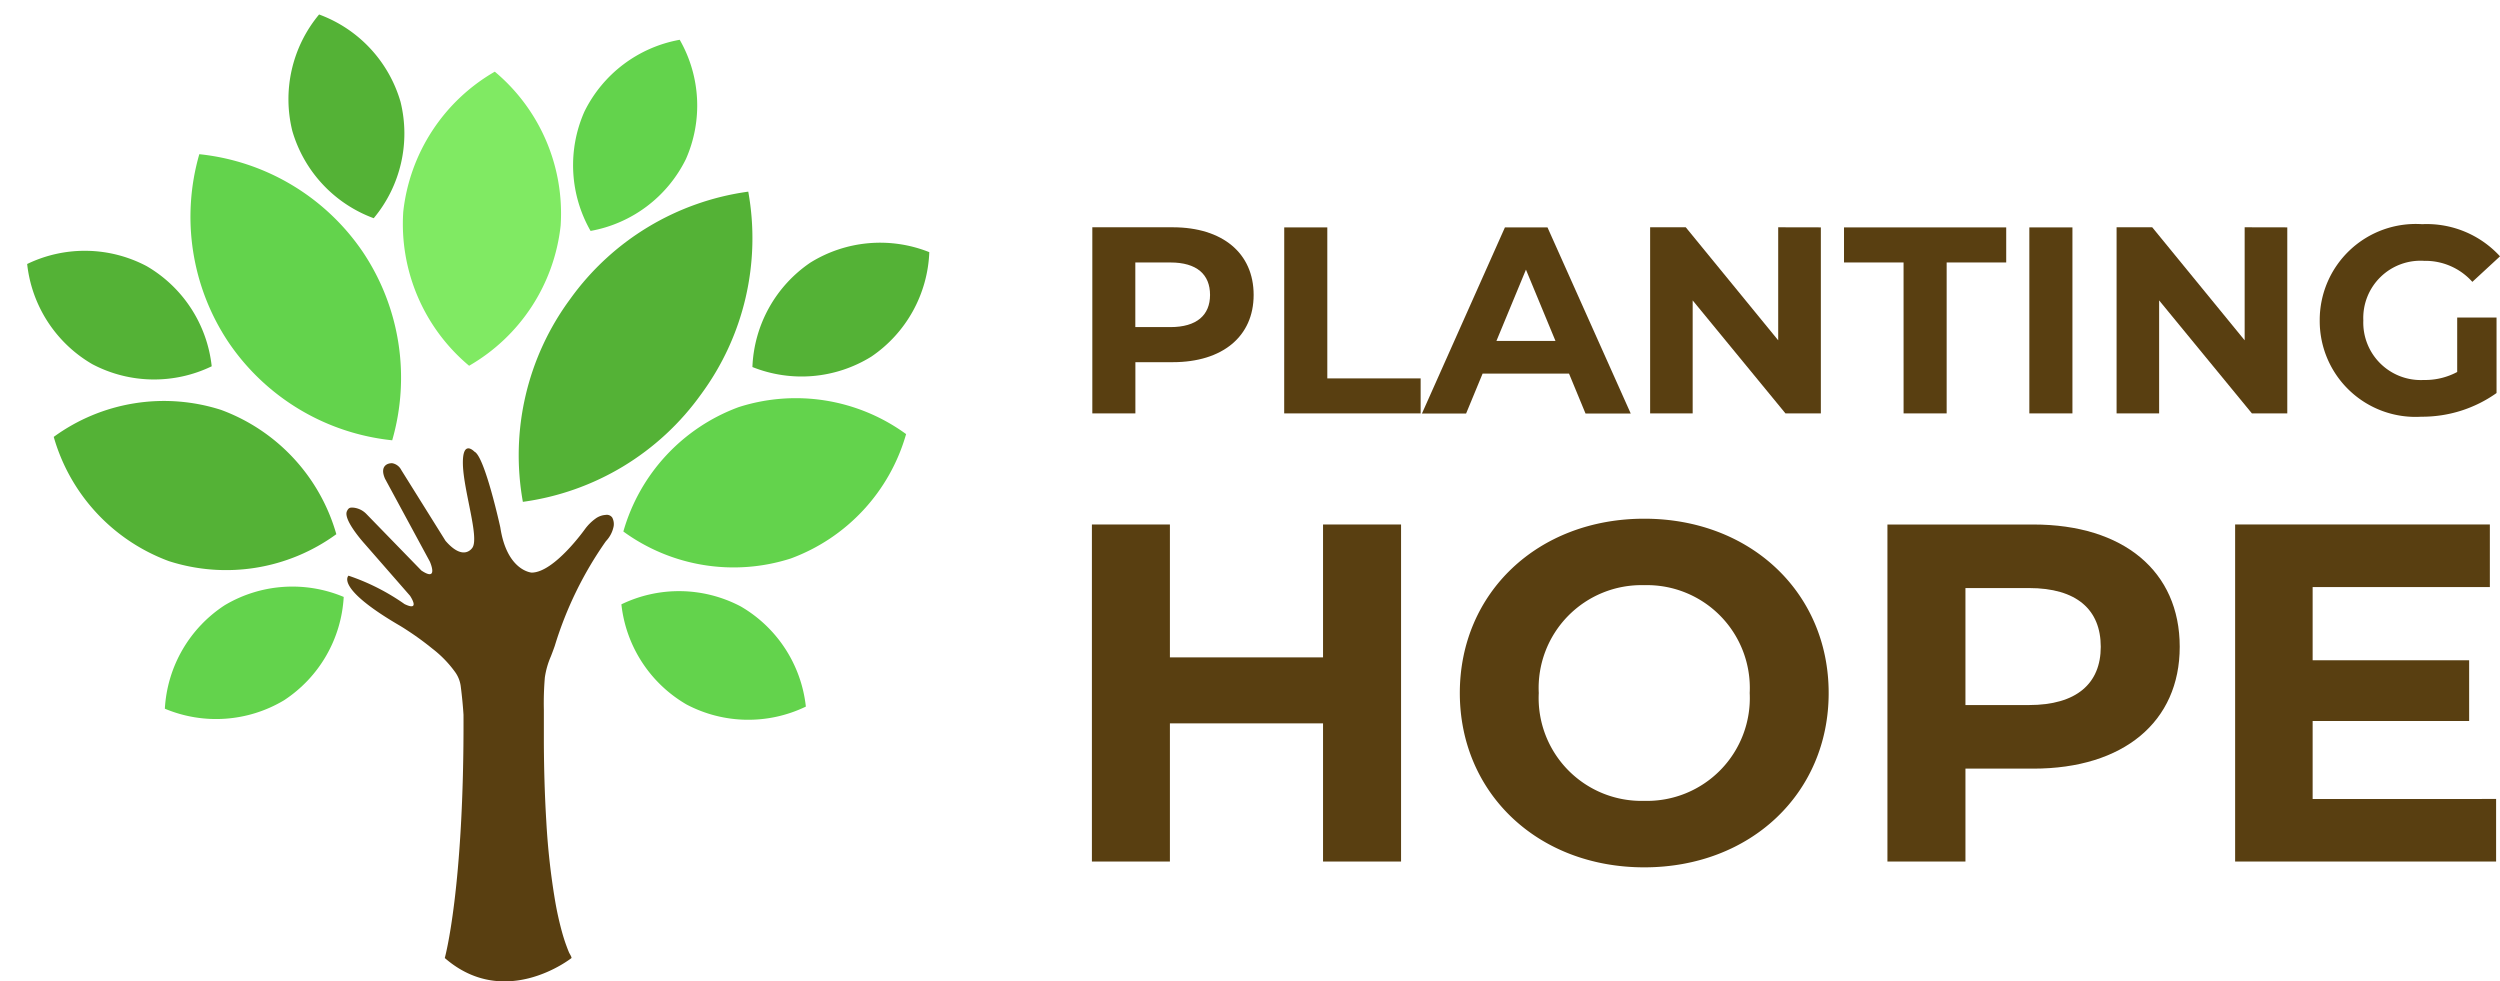
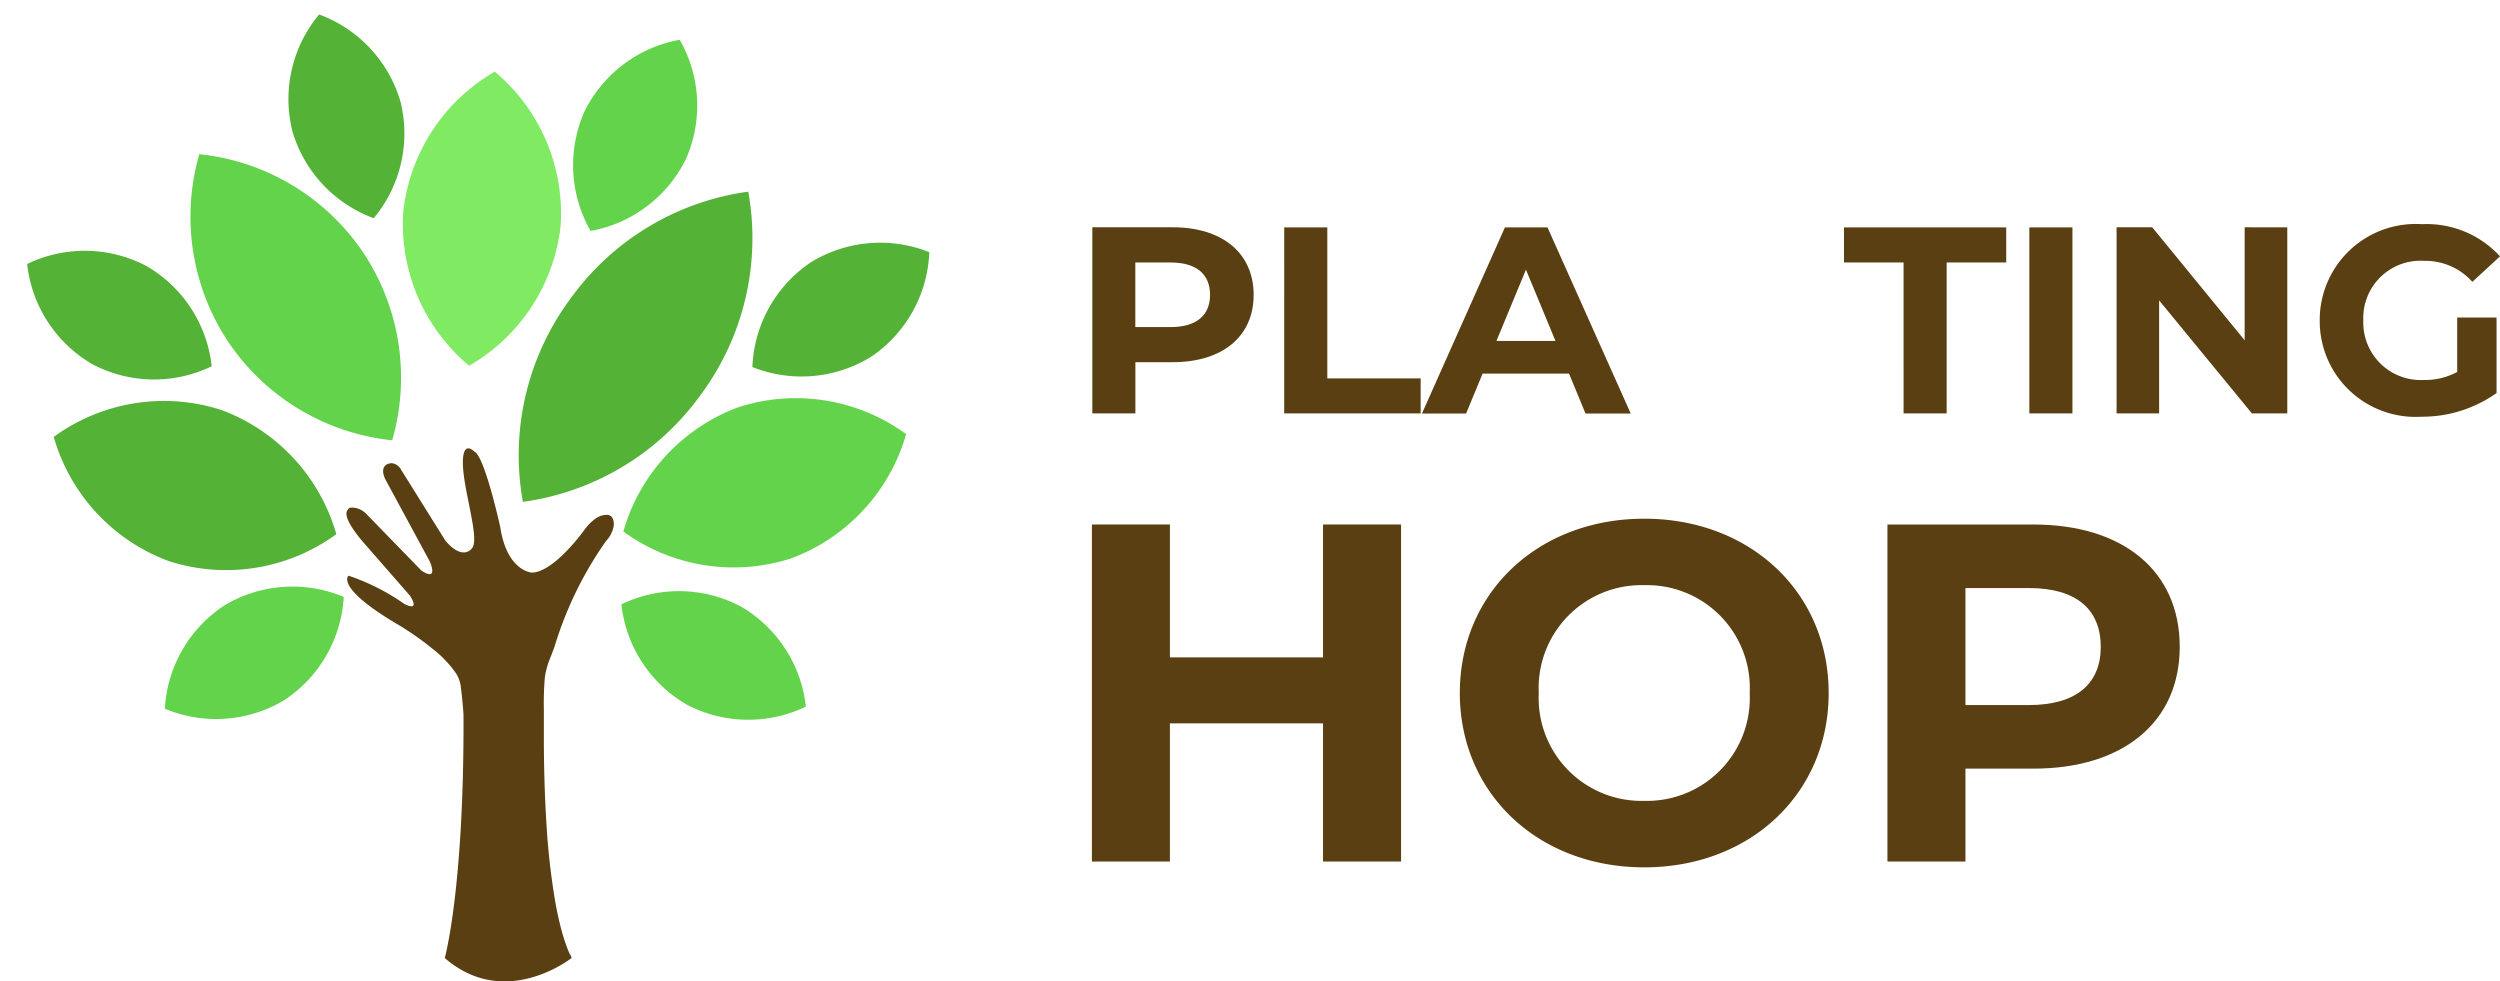
<svg xmlns="http://www.w3.org/2000/svg" width="113.591" height="44.594" viewBox="0 0 113.591 44.594">
  <g id="Group_16717" data-name="Group 16717" transform="translate(-81.279 -13.703)">
    <g id="Group_16692" data-name="Group 16692" transform="translate(23390 -7869.681)">
      <g id="logo" transform="translate(-25617.498 11617.809)">
        <path id="Path_31243" data-name="Path 31243" d="M2404.33-3606.623l-.007-.055a1.416,1.416,0,0,0-.24-.605,5.091,5.091,0,0,0-1.056-1.089,12.913,12.913,0,0,0-1.112-.811c-.114-.075-.229-.149-.346-.219-2.993-1.742-2.341-2.277-2.341-2.277a9.927,9.927,0,0,1,2.546,1.291c.752.363.247-.38.247-.38l-2.066-2.365s-.983-1.08-.8-1.475c.079-.173.158-.172.31-.161a.956.956,0,0,1,.572.284l2.5,2.571c.81.541.385-.407.385-.407l-2.034-3.76c-.257-.576.107-.724.337-.706a.576.576,0,0,1,.4.307l2.01,3.218c.844.973,1.229.3,1.229.3.3-.481-.406-2.576-.439-3.763s.524-.588.524-.588c.47.213,1.176,3.442,1.176,3.442.3,1.978,1.422,2.052,1.422,2.052,1.026,0,2.427-1.98,2.427-1.98a2.162,2.162,0,0,1,.465-.465.873.873,0,0,1,.472-.176.3.3,0,0,1,.3.122.644.644,0,0,1,.065.384,1.358,1.358,0,0,1-.354.688,16.759,16.759,0,0,0-2.325,4.762c-.055.157-.113.313-.174.468a3.725,3.725,0,0,0-.276.969,13.985,13.985,0,0,0-.044,1.469c0,.5,0,1.006,0,1.509.006,1.184.039,2.369.111,3.55a32.4,32.4,0,0,0,.4,3.614,14.6,14.6,0,0,0,.321,1.444c.059.208.123.414.2.617.034.094.07.188.109.279.028.066.116.189.116.258,0,0-3.01,2.389-5.759,0,0,0,.883-3.153.851-11.049C2404.426-3605.777,2404.384-3606.2,2404.33-3606.623Z" transform="translate(-74.615 -96.589)" fill="#593f11" />
        <path id="Intersection_3" data-name="Intersection 3" d="M0,6.708A8.4,8.4,0,0,1,3.59,0a8.4,8.4,0,0,1,3.59,6.708,8.4,8.4,0,0,1-3.59,6.708A8.4,8.4,0,0,1,0,6.708Z" transform="matrix(0.996, 0.087, -0.087, 0.996, 2327.683, -3731.481)" fill="#80ea63" />
        <path id="Intersection_5" data-name="Intersection 5" d="M0,4.792A6.013,6.013,0,0,1,2.545,0,6.013,6.013,0,0,1,5.091,4.792,6.013,6.013,0,0,1,2.545,9.583,6.013,6.013,0,0,1,0,4.792Z" transform="translate(2337.354 -3733.693) rotate(25)" fill="#63d34c" />
        <path id="Intersection_6" data-name="Intersection 6" d="M0,4.792A6.013,6.013,0,0,1,2.545,0,6.013,6.013,0,0,1,5.091,4.792,6.013,6.013,0,0,1,2.545,9.583,6.013,6.013,0,0,1,0,4.792Z" transform="matrix(0.966, -0.259, 0.259, 0.966, 2320.817, -3733.108)" fill="#54b236" />
        <path id="Intersection_4" data-name="Intersection 4" d="M0,8.711A11.943,11.943,0,0,1,3.678,0,11.944,11.944,0,0,1,7.355,8.711a11.943,11.943,0,0,1-3.678,8.711A11.943,11.943,0,0,1,0,8.711Z" transform="translate(2339.8 -3727.879) rotate(36)" fill="#54b236" />
        <path id="Intersection_7" data-name="Intersection 7" d="M0,7.84A10.263,10.263,0,0,1,3.678,0,10.263,10.263,0,0,1,7.355,7.84a10.263,10.263,0,0,1-3.678,7.84A10.263,10.263,0,0,1,0,7.84Z" transform="matrix(0.829, -0.559, 0.559, 0.829, 2314.784, -3725.363)" fill="#63d34c" />
        <path id="Intersection_8" data-name="Intersection 8" d="M0,4.792A6.013,6.013,0,0,1,2.545,0,6.013,6.013,0,0,1,5.091,4.792,6.013,6.013,0,0,1,2.545,9.583,6.013,6.013,0,0,1,0,4.792Z" transform="matrix(0.485, -0.875, 0.875, 0.485, 2308.777, -3720.203)" fill="#54b236" />
        <path id="Intersection_12" data-name="Intersection 12" d="M0,4.792A6.013,6.013,0,0,1,2.545,0,6.013,6.013,0,0,1,5.091,4.792,6.013,6.013,0,0,1,2.545,9.583,6.013,6.013,0,0,1,0,4.792Z" transform="translate(2317.616 -3700.066) rotate(-122)" fill="#63d34c" />
        <path id="Intersection_9" data-name="Intersection 9" d="M0,4.792A6.013,6.013,0,0,1,2.545,0,6.013,6.013,0,0,1,5.091,4.792,6.013,6.013,0,0,1,2.545,9.583,6.013,6.013,0,0,1,0,4.792Z" transform="translate(2349.615 -3725.102) rotate(57)" fill="#54b236" />
        <path id="Intersection_10" data-name="Intersection 10" d="M0,6.79A8.5,8.5,0,0,1,3.635,0,8.5,8.5,0,0,1,7.269,6.79a8.5,8.5,0,0,1-3.635,6.79A8.5,8.5,0,0,1,0,6.79Z" transform="matrix(0.326, 0.946, -0.946, 0.326, 2348.762, -3718.14)" fill="#63d34c" />
        <path id="Intersection_11" data-name="Intersection 11" d="M0,6.79a8.5,8.5,0,0,0,3.635,6.79A8.5,8.5,0,0,0,7.269,6.79,8.5,8.5,0,0,0,3.635,0,8.5,8.5,0,0,0,0,6.79Z" transform="translate(2325.242 -3713.59) rotate(109)" fill="#54b236" />
        <path id="Intersection_13" data-name="Intersection 13" d="M0,4.792A6.013,6.013,0,0,0,2.545,9.583,6.013,6.013,0,0,0,5.091,4.792,6.013,6.013,0,0,0,2.545,0,6.013,6.013,0,0,0,0,4.792Z" transform="translate(2335.777 -3704.74) rotate(-61)" fill="#63d34c" />
      </g>
    </g>
    <g id="Group_16693" data-name="Group 16693" transform="translate(-2433.27 3334.937)">
      <g id="Group_16690" data-name="Group 16690" transform="translate(2564.161 -3297.666)">
        <path id="Path_31244" data-name="Path 31244" d="M2578.208-3254.988v15.314h-3.545v-6.278h-6.958v6.278h-3.544v-15.314h3.544v6.038h6.958v-6.038Z" transform="translate(-2564.161 3255.251)" fill="#593f11" />
        <path id="Path_31245" data-name="Path 31245" d="M2632.841-3248.147c0-4.551,3.544-7.92,8.38-7.92,4.813,0,8.379,3.347,8.379,7.92s-3.566,7.921-8.379,7.921C2636.385-3240.226,2632.841-3243.6,2632.841-3248.147Zm13.171,0a4.672,4.672,0,0,0-4.792-4.9,4.672,4.672,0,0,0-4.792,4.9,4.672,4.672,0,0,0,4.792,4.9A4.672,4.672,0,0,0,2646.012-3248.147Z" transform="translate(-2616.124 3256.067)" fill="#593f11" />
        <path id="Path_31246" data-name="Path 31246" d="M2725.946-3249.431c0,3.413-2.56,5.536-6.651,5.536h-3.085v4.222h-3.545v-15.314h6.63C2723.386-3254.988,2725.946-3252.866,2725.946-3249.431Zm-3.588,0c0-1.685-1.094-2.669-3.26-2.669h-2.888v5.316h2.888C2721.264-3246.784,2722.358-3247.768,2722.358-3249.431Z" transform="translate(-2676.519 3255.251)" fill="#593f11" />
-         <path id="Path_31247" data-name="Path 31247" d="M2789.427-3242.517v2.843h-11.858v-15.314h11.574v2.844h-8.052v3.326h7.111v2.757h-7.111v3.545Z" transform="translate(-2725.625 3255.251)" fill="#593f11" />
      </g>
      <g id="Group_16691" data-name="Group 16691" transform="translate(2564.177 -3311.048)">
        <path id="Path_31248" data-name="Path 31248" d="M2571.558-3307.384c0,1.885-1.414,3.056-3.673,3.056h-1.7V-3302h-1.957v-8.457h3.661C2570.145-3310.453,2571.558-3309.281,2571.558-3307.384Zm-1.981,0c0-.93-.6-1.474-1.8-1.474h-1.595v2.936h1.595C2568.973-3305.922,2569.577-3306.466,2569.577-3307.384Z" transform="translate(-2564.225 3310.598)" fill="#593f11" />
        <path id="Path_31249" data-name="Path 31249" d="M2600.064-3310.453h1.957v6.862h4.241V-3302h-6.2Z" transform="translate(-2591.341 3310.598)" fill="#593f11" />
        <path id="Path_31250" data-name="Path 31250" d="M2632.458-3303.808h-3.927l-.749,1.812h-2.006l3.77-8.457h1.933l3.782,8.457h-2.054Zm-.616-1.486-1.341-3.238-1.341,3.238Z" transform="translate(-2610.795 3310.598)" fill="#593f11" />
-         <path id="Path_31251" data-name="Path 31251" d="M2676.124-3310.453V-3302h-1.607l-4.217-5.135V-3302h-1.933v-8.457h1.619l4.2,5.135v-5.135Z" transform="translate(-2643.019 3310.598)" fill="#593f11" />
        <path id="Path_31252" data-name="Path 31252" d="M2707.262-3308.858h-2.706v-1.595h7.37v1.595h-2.706V-3302h-1.957Z" transform="translate(-2670.399 3310.598)" fill="#593f11" />
        <path id="Path_31253" data-name="Path 31253" d="M2739.153-3310.453h1.958V-3302h-1.958Z" transform="translate(-2696.575 3310.598)" fill="#593f11" />
        <path id="Path_31254" data-name="Path 31254" d="M2763.192-3310.453V-3302h-1.607l-4.216-5.135V-3302h-1.933v-8.457h1.619l4.2,5.135v-5.135Z" transform="translate(-2708.894 3310.598)" fill="#593f11" />
        <path id="Path_31255" data-name="Path 31255" d="M2799.606-3306.807h1.788v3.431a5.833,5.833,0,0,1-3.419,1.076,4.352,4.352,0,0,1-4.615-4.374,4.362,4.362,0,0,1,4.651-4.374,4.508,4.508,0,0,1,3.54,1.461l-1.256,1.16a2.862,2.862,0,0,0-2.187-.955,2.6,2.6,0,0,0-2.767,2.707,2.61,2.61,0,0,0,2.743,2.706,3.1,3.1,0,0,0,1.522-.363Z" transform="translate(-2737.588 3311.048)" fill="#593f11" />
      </g>
    </g>
  </g>
</svg>